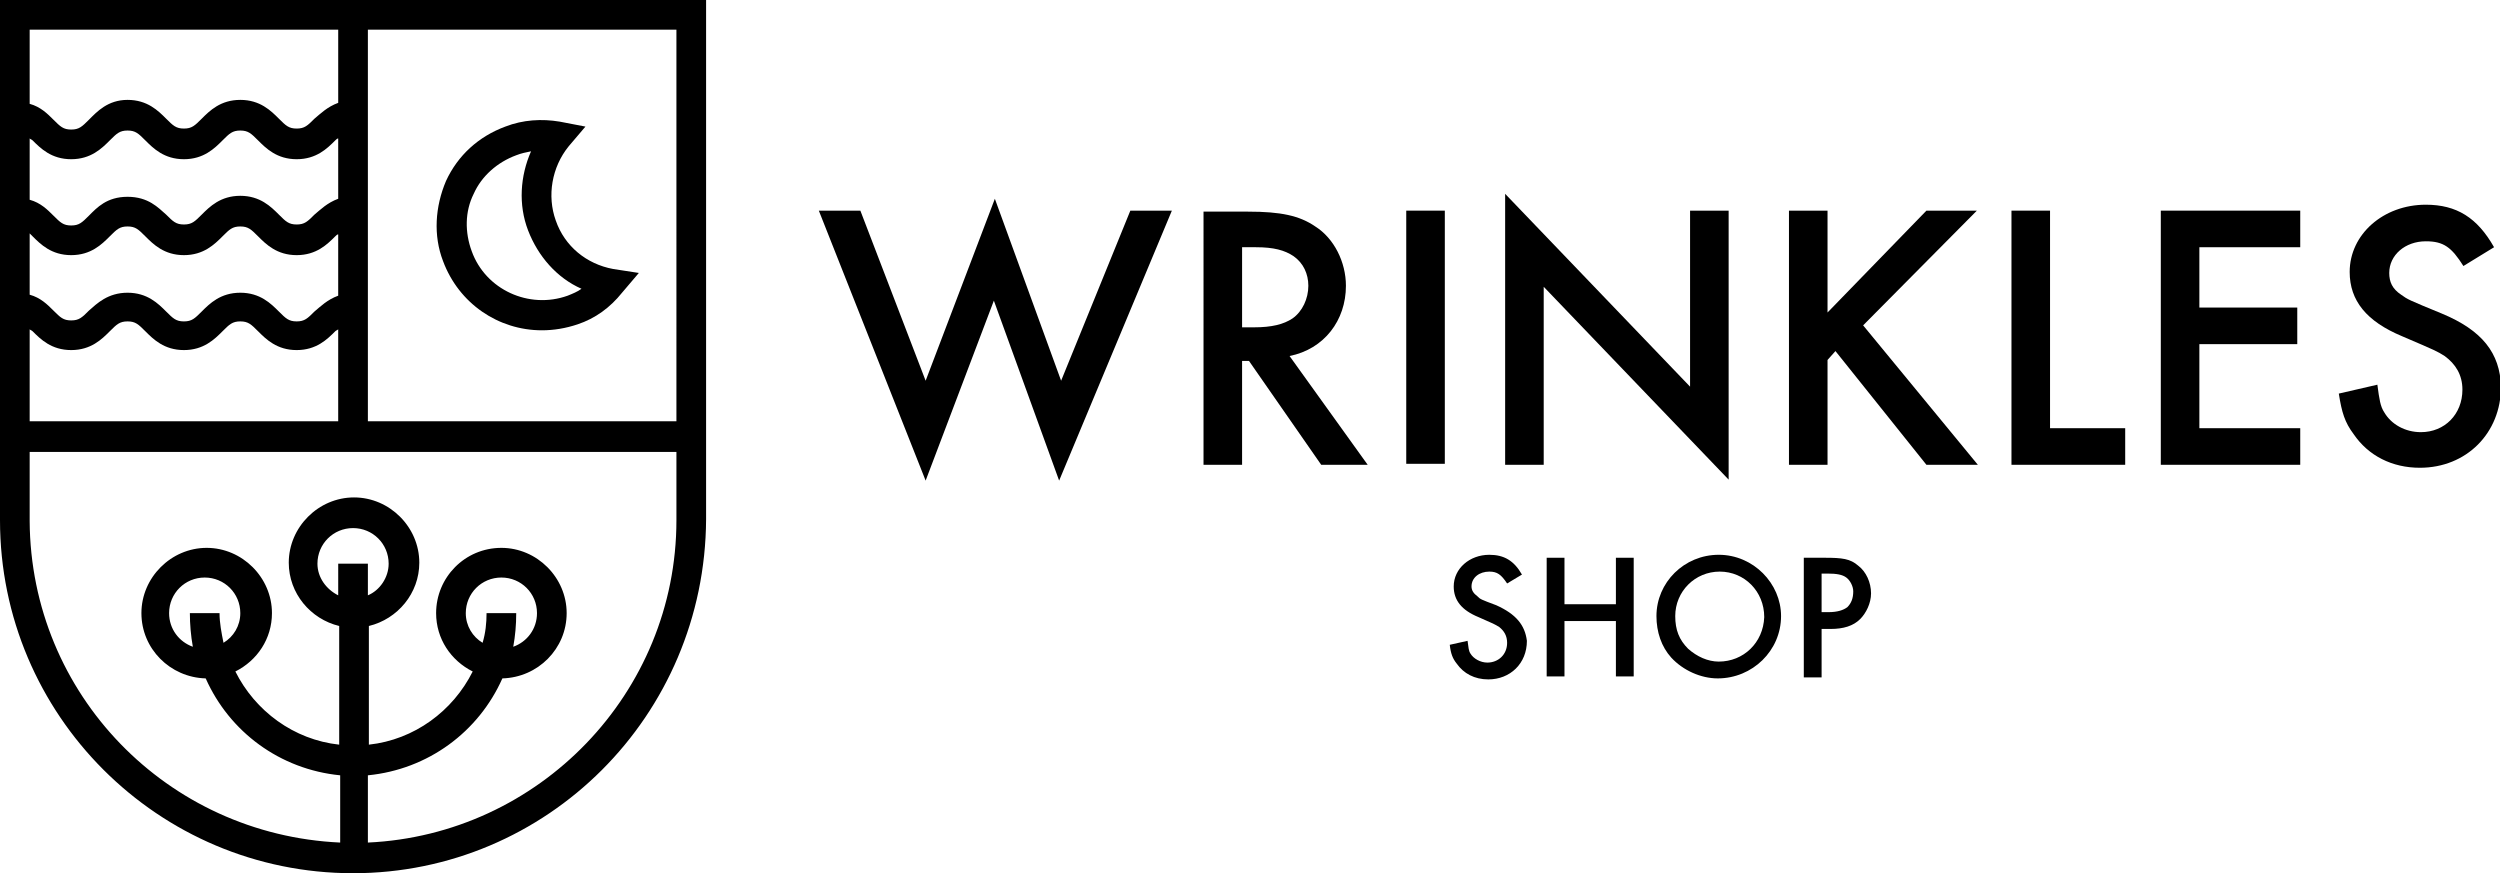
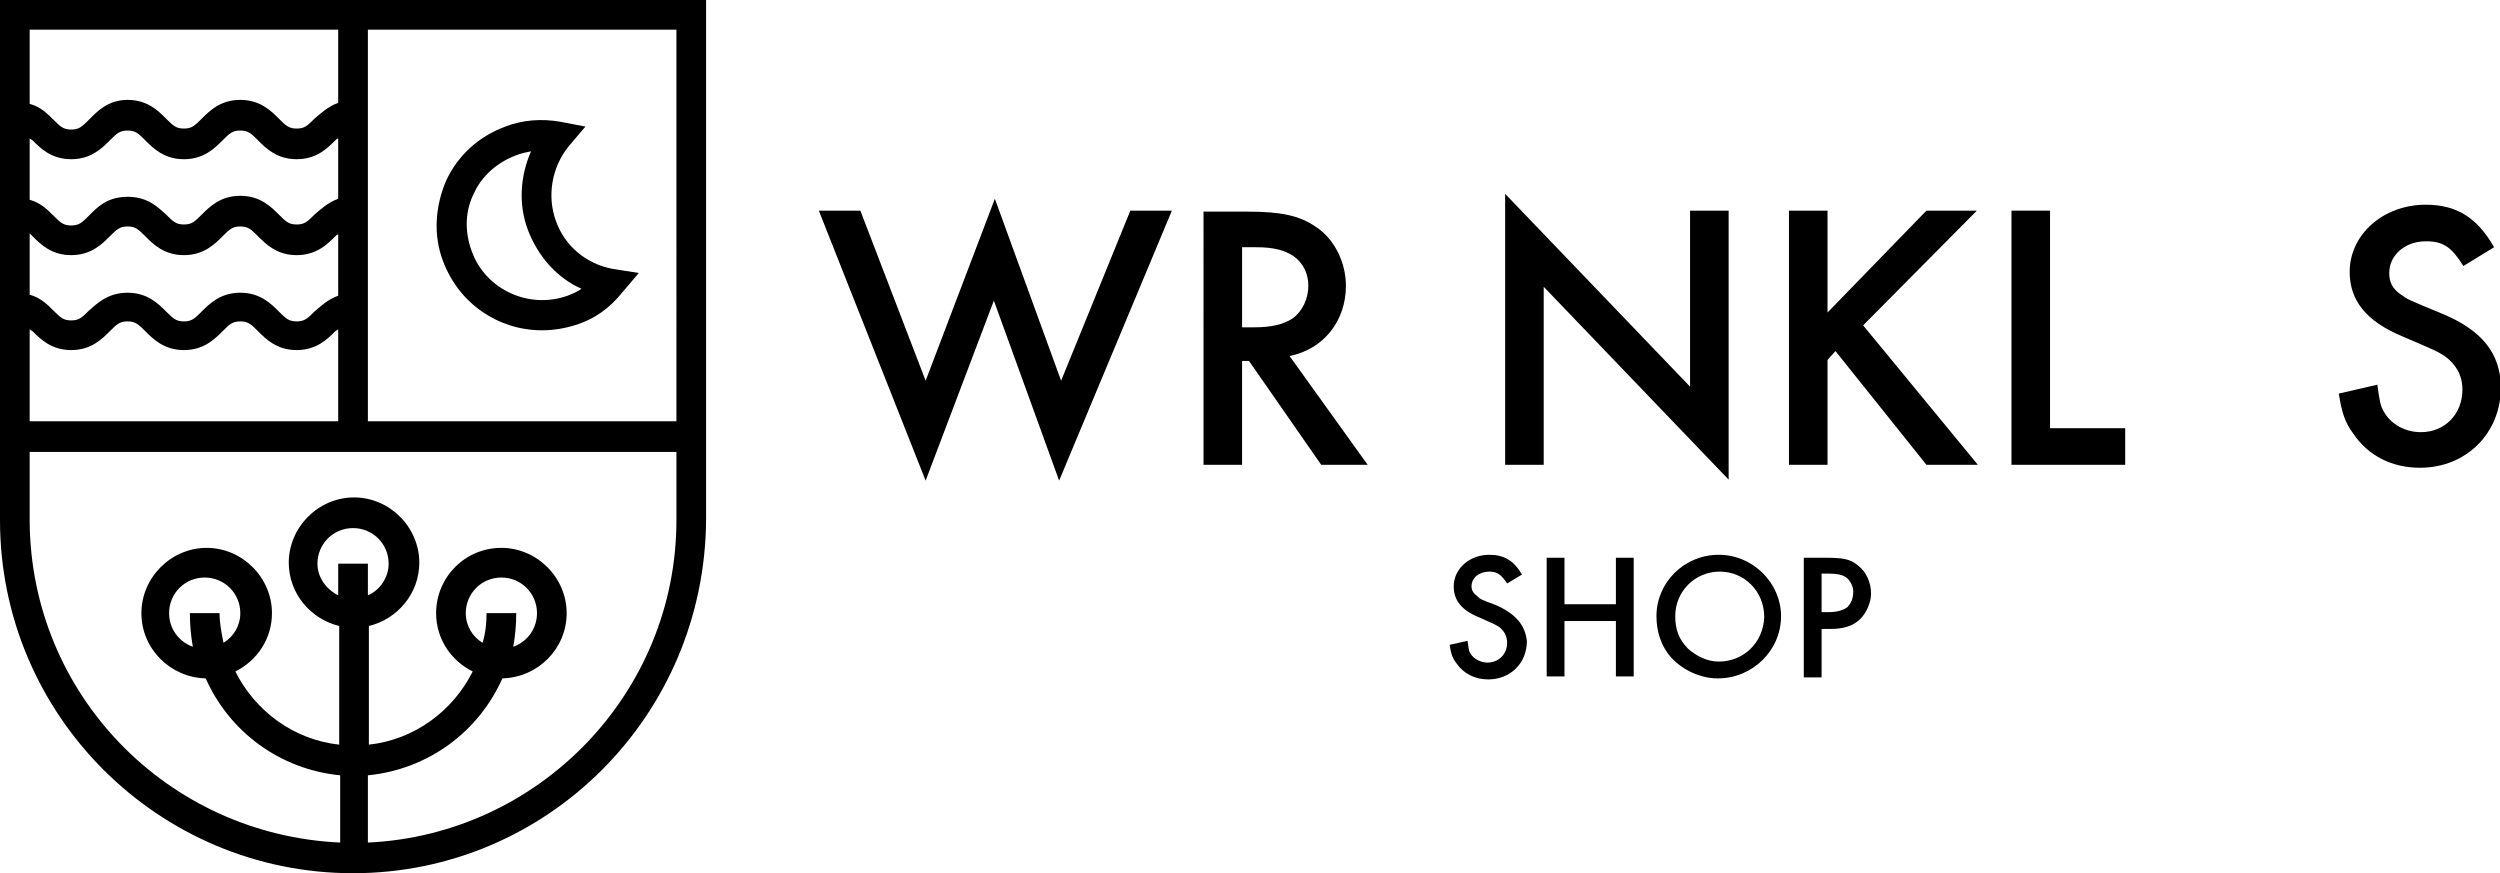
<svg xmlns="http://www.w3.org/2000/svg" version="1.1" id="Layer_1" x="0px" y="0px" viewBox="0 0 252.8 88.3" style="enable-background:new 0 0 252.8 88.3;" xml:space="preserve">
  <g>
    <g>
      <polygon points="107.3,38.5 100.6,20.1 93.6,38.5 87,21.3 82.8,21.3 93.6,48.6 100.5,30.4 107.1,48.6 118.5,21.3 114.3,21.3   " />
      <path d="M136.1,28.9c0-2.4-1.2-4.8-3.1-6c-1.6-1.1-3.5-1.5-6.8-1.5h-4.5V47h3.9V36.5h0.7l7.3,10.5h4.7L130.4,36    C133.9,35.3,136.1,32.4,136.1,28.9z M125.6,33.1V25h1.4c1.8,0,2.9,0.3,3.8,0.9c1,0.7,1.5,1.8,1.5,3c0,1.3-0.6,2.6-1.6,3.3    c-0.9,0.6-2.1,0.9-3.9,0.9L125.6,33.1L125.6,33.1z" />
-       <rect x="142.2" y="21.3" width="3.9" height="25.6" />
      <polygon points="174.8,21.3 170.9,21.3 170.9,39.1 152.2,19.6 152.2,47 156.1,47 156.1,29 174.8,48.5   " />
      <polygon points="199.9,21.3 194.8,21.3 184.8,31.6 184.8,21.3 180.9,21.3 180.9,47 184.8,47 184.8,36.4 185.6,35.5 194.8,47     200,47 188.4,32.9   " />
      <polygon points="207.3,21.3 203.4,21.3 203.4,47 214.9,47 214.9,43.3 207.3,43.3   " />
-       <polygon points="218.5,47 232.6,47 232.6,43.3 222.4,43.3 222.4,34.8 232.3,34.8 232.3,31.1 222.4,31.1 222.4,25 232.6,25     232.6,21.3 218.5,21.3   " />
      <path d="M246.9,31.7c-3.4-1.4-3.4-1.4-4.1-1.9c-0.9-0.6-1.2-1.3-1.2-2.2c0-1.8,1.6-3.2,3.7-3.2c1.8,0,2.6,0.6,3.8,2.5l3.1-1.9    c-1.7-3-3.8-4.3-6.9-4.3c-4.3,0-7.7,3-7.7,6.8c0,2.9,1.7,5,5.3,6.5c3.5,1.5,3.5,1.5,4.3,2c1.1,0.8,1.8,1.9,1.8,3.4    c0,2.5-1.8,4.3-4.2,4.3c-1.6,0-3-0.8-3.7-2c-0.4-0.6-0.5-1.3-0.7-2.8l-3.9,0.9c0.3,1.9,0.6,2.9,1.5,4.1c1.5,2.2,3.9,3.4,6.7,3.4    c4.7,0,8.2-3.5,8.2-8.2C252.8,35.7,251,33.4,246.9,31.7z" />
    </g>
    <g>
      <path d="M151.3,61.2c-1.6-0.6-1.6-0.6-1.9-0.9c-0.4-0.3-0.6-0.6-0.6-1c0-0.9,0.8-1.5,1.8-1.5c0.8,0,1.2,0.3,1.8,1.2l1.5-0.9    c-0.8-1.4-1.8-2-3.3-2c-2,0-3.6,1.4-3.6,3.2c0,1.4,0.8,2.4,2.5,3.1c1.6,0.7,1.6,0.7,2.1,1c0.5,0.4,0.8,0.9,0.8,1.6    c0,1.2-0.9,2-2,2c-0.7,0-1.4-0.4-1.7-0.9c-0.2-0.3-0.2-0.6-0.3-1.3l-1.8,0.4c0.1,0.9,0.3,1.4,0.7,1.9c0.7,1,1.8,1.6,3.2,1.6    c2.2,0,3.9-1.6,3.9-3.9C154.2,63.2,153.3,62.1,151.3,61.2z" />
      <polygon points="163.4,61.1 158.2,61.1 158.2,56.4 156.4,56.4 156.4,68.4 158.2,68.4 158.2,62.8 163.4,62.8 163.4,68.4     165.2,68.4 165.2,56.4 163.4,56.4   " />
      <path d="M173.8,56.1c-3.5,0-6.3,2.8-6.3,6.2c0,1.6,0.5,3.1,1.5,4.2c1.2,1.3,3,2.1,4.7,2.1c3.5,0,6.4-2.8,6.4-6.3    C180.1,59,177.3,56.1,173.8,56.1z M173.8,66.9c-1.1,0-2.2-0.5-3.1-1.3c-0.9-0.9-1.3-1.9-1.3-3.3c0-2.5,2-4.5,4.5-4.5    c2.5,0,4.5,2,4.5,4.6C178.3,65,176.3,66.9,173.8,66.9z" />
      <path d="M184.5,56.4h-2.1v12.1h1.8v-4.9h0.9c1.3,0,2.3-0.3,3-1c0.6-0.6,1.1-1.6,1.1-2.6c0-1.1-0.5-2.2-1.3-2.8    C187.1,56.5,186.3,56.4,184.5,56.4z M186.8,61.4c-0.4,0.3-1,0.5-1.9,0.5h-0.7V58h0.6c0.9,0,1.5,0.1,1.9,0.4    c0.4,0.3,0.7,0.9,0.7,1.4C187.4,60.5,187.2,61,186.8,61.4z" />
    </g>
    <g>
      <path d="M44.8,26.4c1.6,4.3,5.6,7,10,7c1.2,0,2.4-0.2,3.6-0.6c1.8-0.6,3.3-1.7,4.5-3.2l1.7-2L62,27.2c-2.7-0.5-4.9-2.3-5.8-4.9    c-0.9-2.5-0.4-5.4,1.3-7.5l1.7-2l-2.6-0.5c-1.8-0.3-3.7-0.2-5.5,0.5c-2.7,1-4.8,2.9-6,5.5C44,20.9,43.8,23.8,44.8,26.4z     M47.9,19.6c0.8-1.8,2.4-3.2,4.3-3.9c0.5-0.2,1-0.3,1.5-0.4c-1.1,2.5-1.3,5.4-0.3,8s2.9,4.8,5.4,5.9c-0.4,0.3-0.9,0.5-1.4,0.7    c-3.9,1.4-8.3-0.6-9.7-4.5C47,23.5,47,21.4,47.9,19.6z" />
      <path d="M35.7,88.3c19.6,0,35.6-15.9,35.7-35.8l0-52.5H0v52.6C0,72.3,16,88.3,35.7,88.3z M34.2,60.2c-1.2-0.6-2.1-1.8-2.1-3.2    c0-2,1.6-3.6,3.6-3.6s3.6,1.6,3.6,3.6c0,1.4-0.9,2.7-2.1,3.2v-3.2h-3L34.2,60.2L34.2,60.2z M68.4,42.6H37.2V3h31.2L68.4,42.6    L68.4,42.6z M3,33.3c0.1,0.1,0.2,0.1,0.3,0.2c0.8,0.8,1.9,1.9,3.9,1.9s3.1-1.1,3.9-1.9c0.7-0.7,1-1,1.8-1s1.1,0.3,1.8,1    c0.8,0.8,1.9,1.9,3.9,1.9s3.1-1.1,3.9-1.9c0.7-0.7,1-1,1.8-1s1.1,0.3,1.8,1c0.8,0.8,1.9,1.9,3.9,1.9s3.1-1.1,3.9-1.9    c0.1-0.1,0.2-0.1,0.3-0.2v9.3H3L3,33.3z M34.2,20.1c-1.1,0.4-1.8,1.1-2.4,1.6c-0.7,0.7-1,1-1.8,1s-1.1-0.3-1.8-1    c-0.8-0.8-1.9-1.9-3.9-1.9s-3.1,1.1-3.9,1.9c-0.7,0.7-1,1-1.8,1s-1.1-0.3-1.8-1C16,21,15,19.9,12.9,19.9S9.8,21,9,21.8    c-0.7,0.7-1,1-1.8,1s-1.1-0.3-1.8-1c-0.6-0.6-1.3-1.3-2.4-1.6V14c0.1,0.1,0.2,0.1,0.3,0.2c0.8,0.8,1.9,1.9,3.9,1.9    s3.1-1.1,3.9-1.9c0.7-0.7,1-1,1.8-1s1.1,0.3,1.8,1c0.8,0.8,1.9,1.9,3.9,1.9c2,0,3.1-1.1,3.9-1.9c0.7-0.7,1-1,1.8-1s1.1,0.3,1.8,1    c0.8,0.8,1.9,1.9,3.9,1.9s3.1-1.1,3.9-1.9c0.1-0.1,0.2-0.2,0.3-0.2L34.2,20.1L34.2,20.1z M3.3,23.9c0.8,0.8,1.9,1.9,3.9,1.9    s3.1-1.1,3.9-1.9c0.7-0.7,1-1,1.8-1s1.1,0.3,1.8,1c0.8,0.8,1.9,1.9,3.9,1.9s3.1-1.1,3.9-1.9c0.7-0.7,1-1,1.8-1s1.1,0.3,1.8,1    c0.8,0.8,1.9,1.9,3.9,1.9s3.1-1.1,3.9-1.9c0.1-0.1,0.2-0.2,0.3-0.2v6.2c-1.1,0.4-1.8,1.1-2.4,1.6c-0.7,0.7-1,1-1.8,1    s-1.1-0.3-1.8-1c-0.8-0.8-1.9-1.9-3.9-1.9c-2,0-3.1,1.1-3.9,1.9c-0.7,0.7-1,1-1.8,1s-1.1-0.3-1.8-1c-0.8-0.8-1.9-1.9-3.9-1.9    S9.8,30.7,9,31.4c-0.7,0.7-1,1-1.8,1s-1.1-0.3-1.8-1c-0.6-0.6-1.3-1.3-2.4-1.6v-6.2C3.1,23.7,3.2,23.8,3.3,23.9z M34.2,3v7.4    c-1.1,0.4-1.8,1.1-2.4,1.6c-0.7,0.7-1,1-1.8,1s-1.1-0.3-1.8-1c-0.8-0.8-1.9-1.9-3.9-1.9s-3.1,1.1-3.9,1.9c-0.7,0.7-1,1-1.8,1    s-1.1-0.3-1.8-1c-0.8-0.8-1.9-1.9-3.9-1.9S9.8,11.3,9,12.1c-0.7,0.7-1,1-1.8,1s-1.1-0.3-1.8-1c-0.6-0.6-1.3-1.3-2.4-1.6V3L34.2,3    L34.2,3z M3,45.7h65.4v6.9v0c0,17.5-13.9,31.8-31.2,32.6v-6.8c6.1-0.6,11.2-4.4,13.6-9.8c3.6-0.1,6.5-3,6.5-6.6    c0-3.6-3-6.6-6.6-6.6c-3.7,0-6.6,3-6.6,6.6c0,2.6,1.5,4.8,3.7,5.9c-2,4-5.9,6.9-10.5,7.4v-12c2.9-0.7,5.1-3.3,5.1-6.4    c0-3.6-3-6.6-6.6-6.6s-6.6,3-6.6,6.6c0,3.1,2.2,5.7,5.1,6.4v12c-4.6-0.5-8.5-3.4-10.5-7.4c2.2-1.1,3.7-3.3,3.7-5.9    c0-3.6-3-6.6-6.6-6.6s-6.6,3-6.6,6.6c0,3.6,2.9,6.5,6.5,6.6c2.4,5.4,7.5,9.2,13.6,9.8v6.8C16.9,84.4,3.1,70.2,3,52.7L3,45.7z     M47.1,62c0-2,1.6-3.6,3.6-3.6c2,0,3.6,1.6,3.6,3.6c0,1.6-1,2.9-2.4,3.4c0.2-1.1,0.3-2.2,0.3-3.4h-3c0,1-0.1,2-0.4,3    C47.8,64.4,47.1,63.3,47.1,62z M22.6,65c-0.2-1-0.4-2-0.4-3h-3c0,1.1,0.1,2.3,0.3,3.4c-1.4-0.5-2.4-1.8-2.4-3.4    c0-2,1.6-3.6,3.6-3.6s3.6,1.6,3.6,3.6C24.3,63.3,23.6,64.4,22.6,65z" />
    </g>
  </g>
</svg>